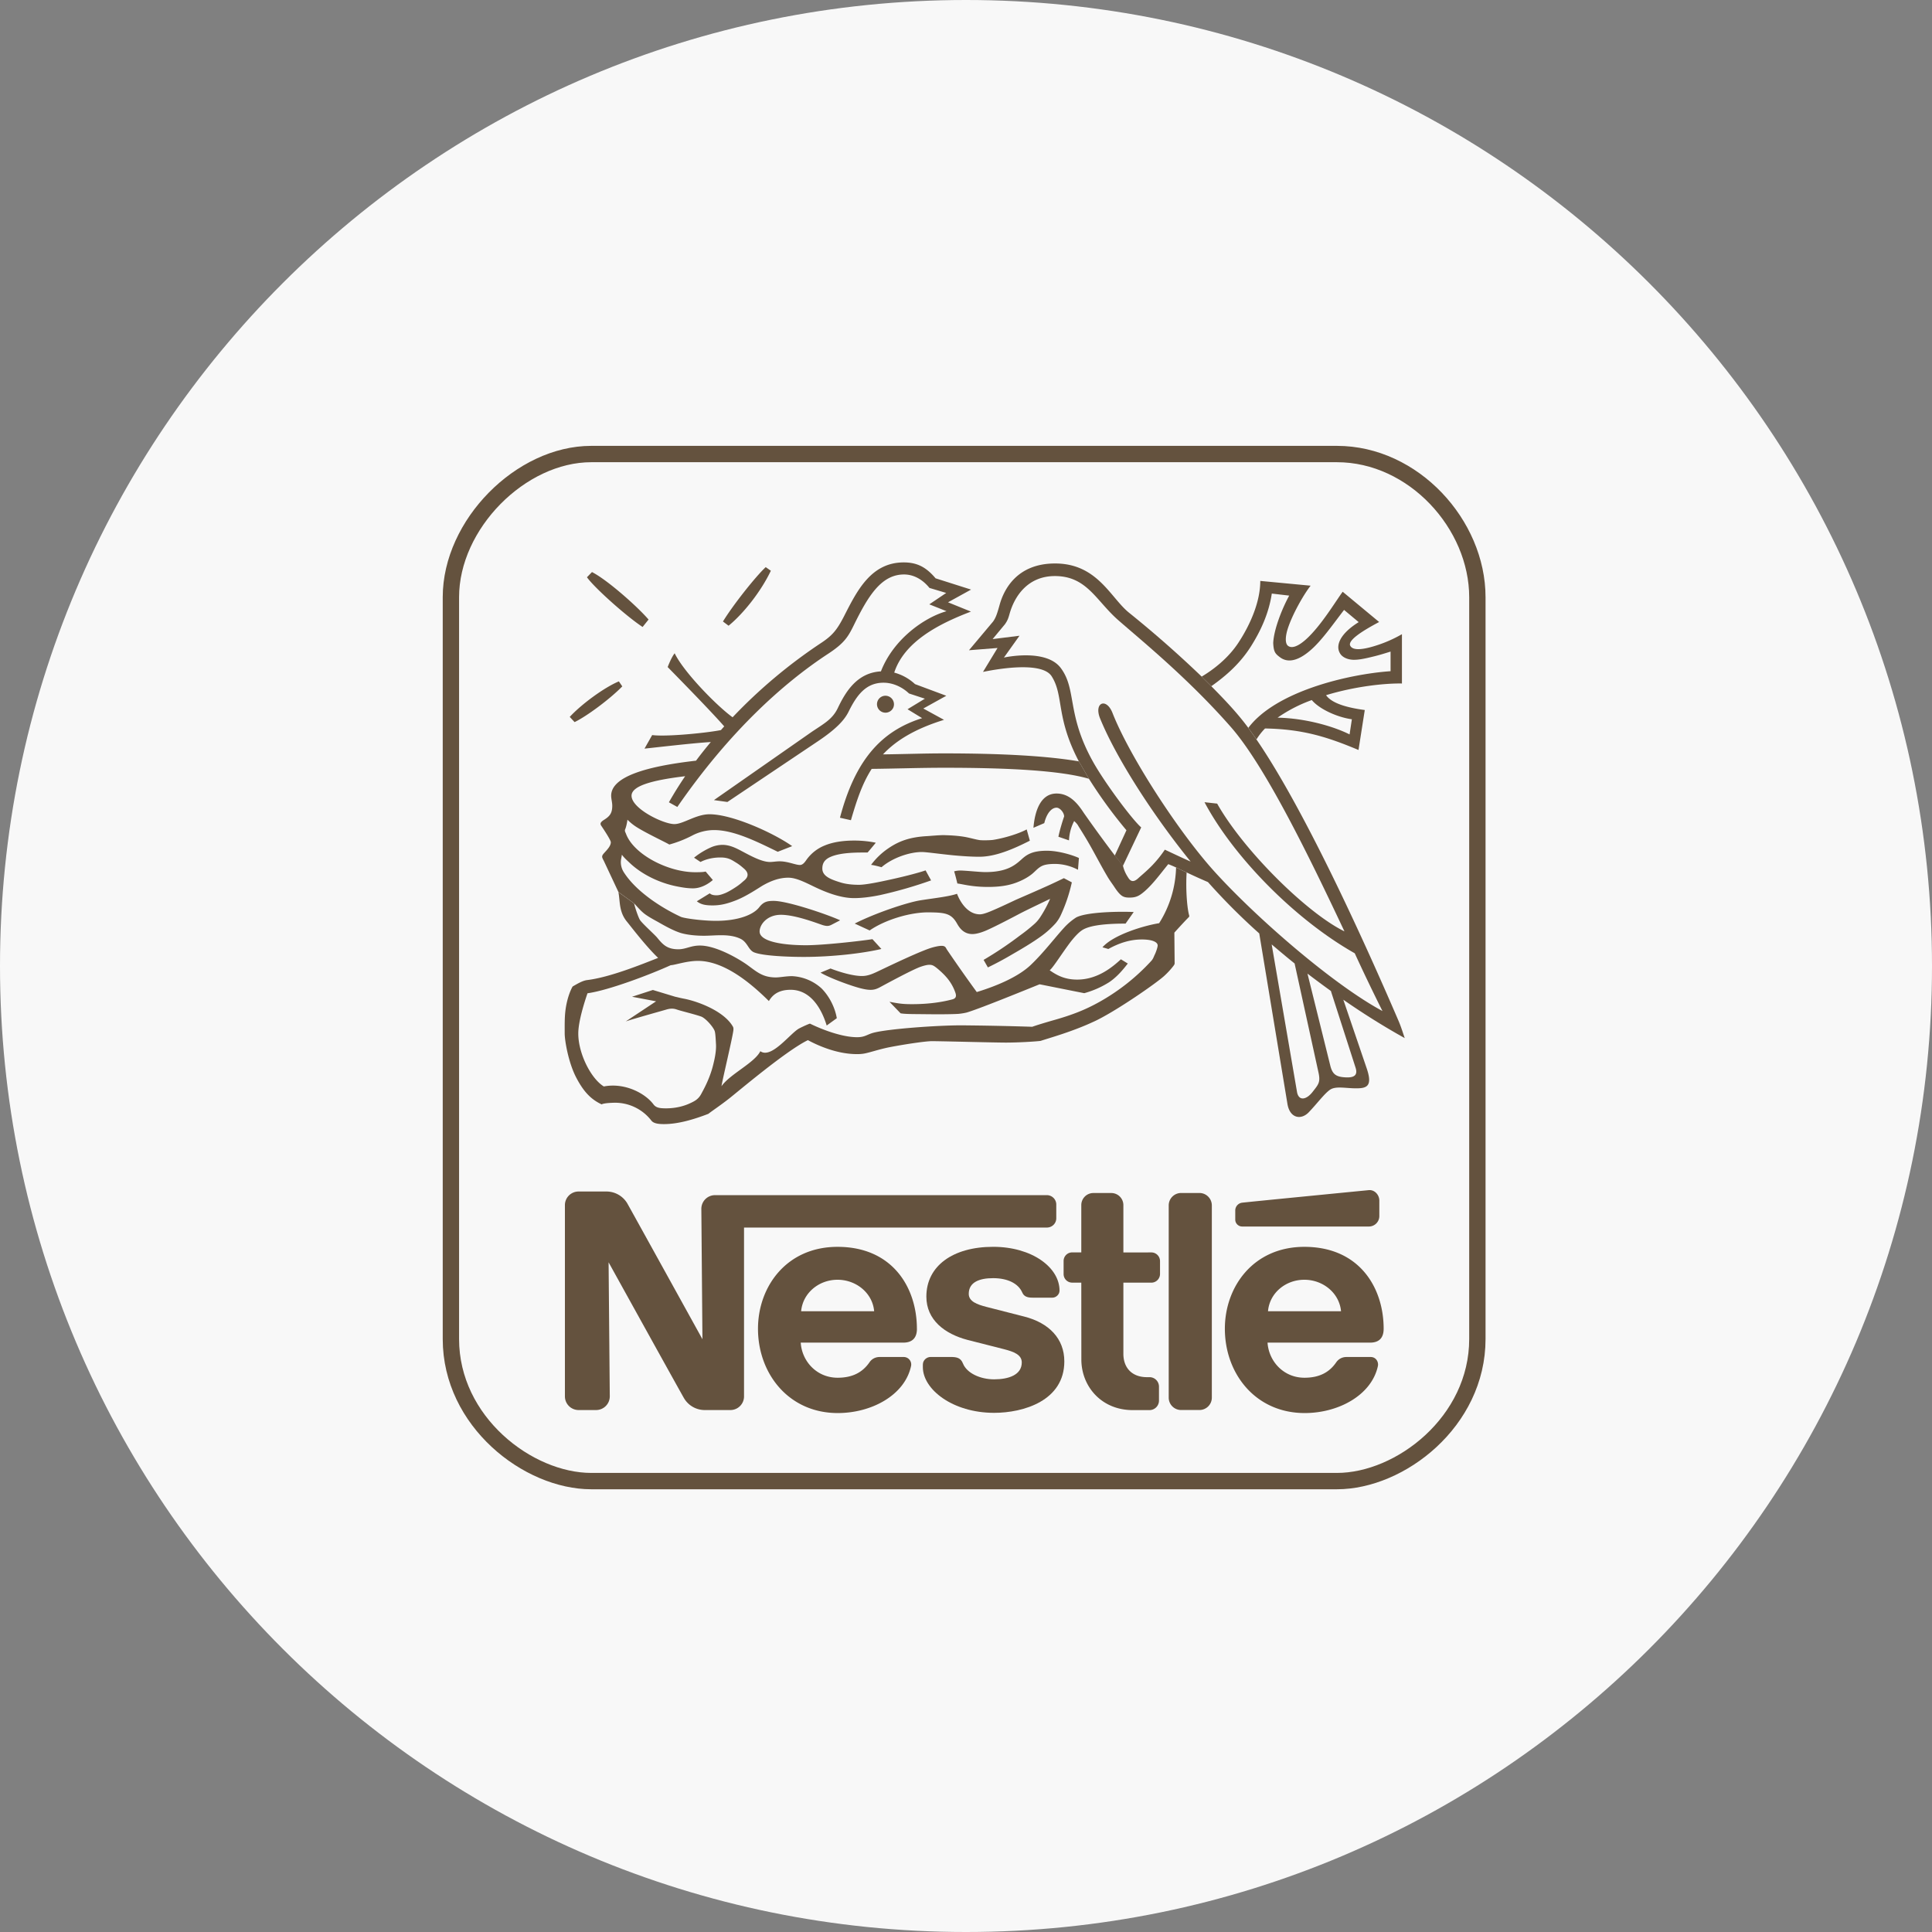
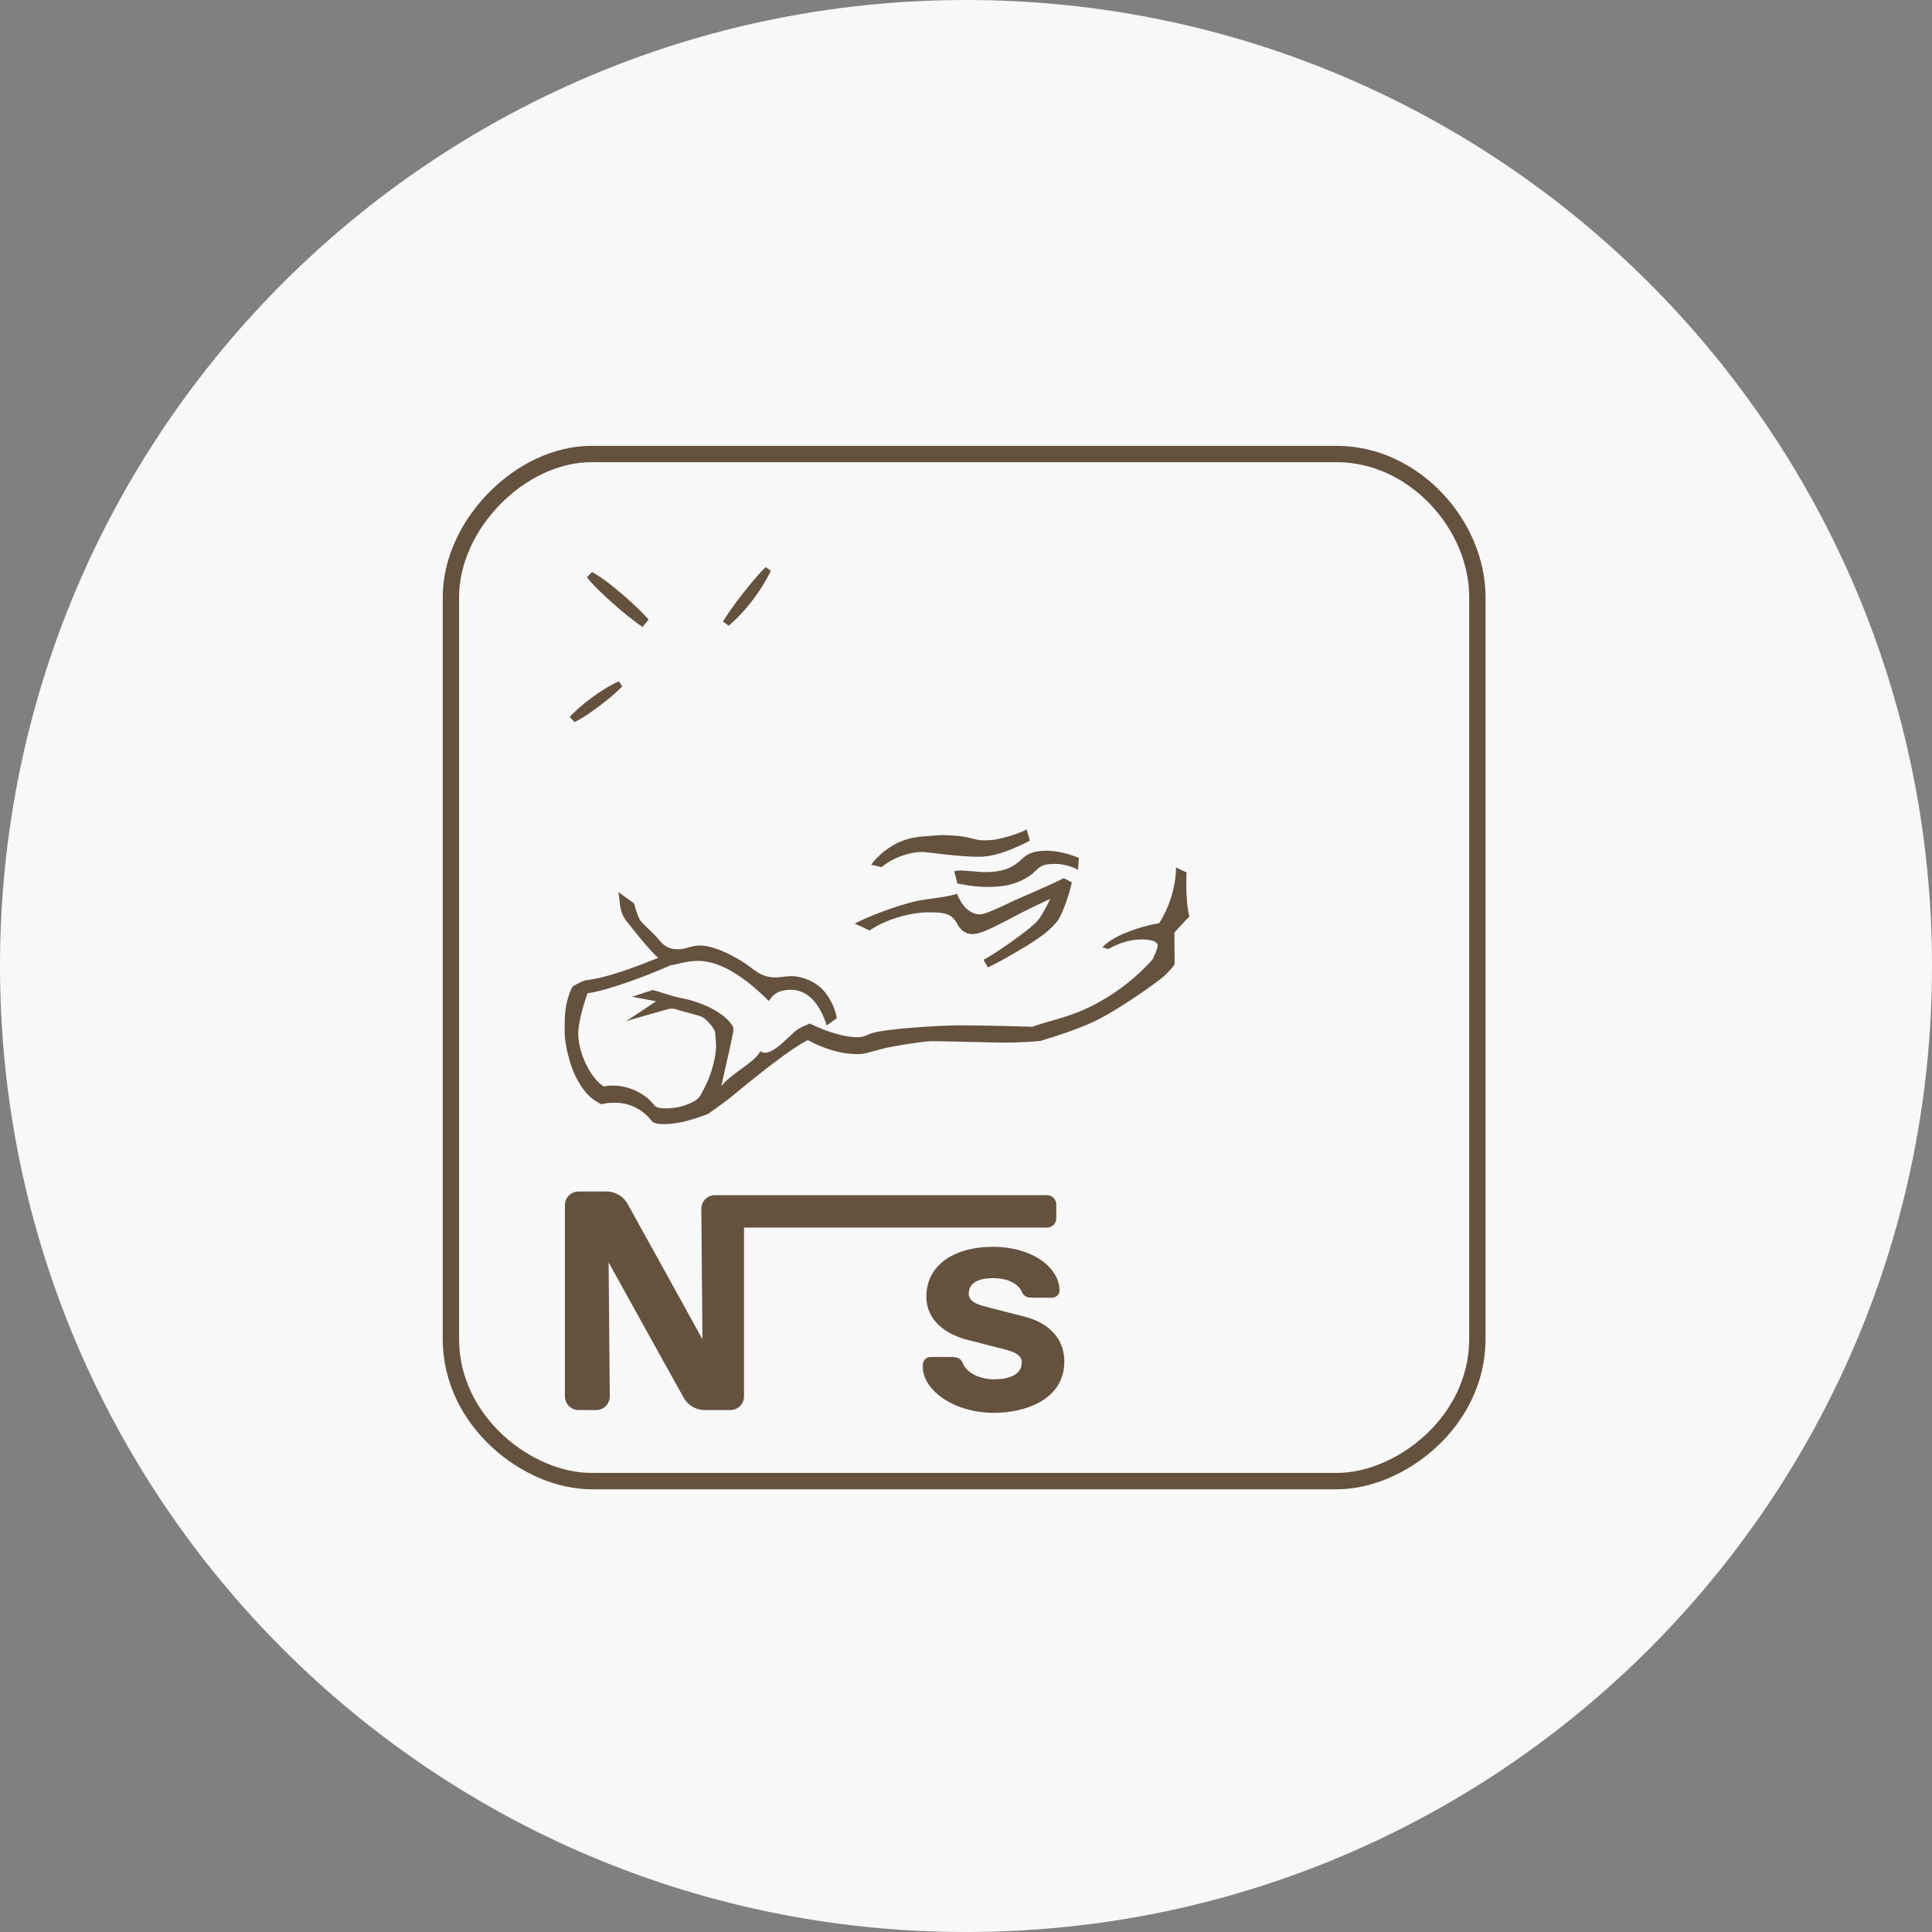
<svg xmlns="http://www.w3.org/2000/svg" width="617" height="617" fill="none">
  <rect width="100%" height="100%" fill="#808080" stroke="none" />
  <path d="M308.5 617C478.88 617 617 478.88 617 308.5S478.88 0 308.5 0 0 138.12 0 308.5 138.12 617 308.5 617z" fill="#F8F8F8" />
  <path clip-rule="evenodd" d="M188.83 145C166.3 145 144 167.49 144 190.72v236.92c0 26.37 24.63 45.36 44.83 45.36h238.13c20.25 0 44.85-18.99 44.85-45.36V190.72c0-23.23-20.37-45.72-44.85-45.72H188.83v0z" stroke="#64523E" stroke-width="5.22" stroke-miterlimit="2.61" />
  <path fill-rule="evenodd" clip-rule="evenodd" d="M244.54 181.12l1.64 1.15c-3.17 6.65-8.75 13.68-13.5 17.56l-1.8-1.35c3.36-5.49 10.62-14.57 13.66-17.36zm-46.9 36.48l1.09 1.6c-3.99 4.09-11.33 9.52-15.23 11.41l-1.55-1.66c3.78-4.09 11.01-9.4 15.7-11.35zm9.48-19.74l-1.9 2.37c-5.21-3.42-15.44-12.57-17.77-15.88l1.6-1.66c4.96 2.52 14.65 11.16 18.07 15.17zm-9.63 87.03c.59 2.98.1 6.29 2.77 9.5.93 1.13 6.17 8 9.92 11.52-5.11 2-15.4 6.23-22.78 7.1-1.48.22-3.14 1.24-4.53 2.04-.92 1.6-1.88 4.4-2.28 7.57-.3 2.32-.25 4.84-.25 7.43 0 2.29 1.2 9.44 3.77 14.25 2.54 4.83 5 6.96 8.02 8.39.56-.3 1.88-.46 3.96-.52a14.64 14.64 0 0111.85 5.6c.71 1.01 2.22 1.22 4.13 1.22 4.51 0 9.48-1.48 14.16-3.28 1-.82 3.86-2.7 6.63-4.89 2.79-2.18 18.27-15.33 25.15-18.64 3.6 1.94 9.54 4.46 15.65 4.46.35 0 1.53.02 2.79-.27 1.93-.43 4.36-1.27 7.44-1.9 5.52-1.07 12-2 13.89-1.97 5.12.06 19.98.46 23.48.46 3.73 0 9.02-.3 11.05-.54 3.11-1.02 10.05-2.94 16.7-6.02 6.65-2.93 20.64-12.65 22.93-14.86a24.2 24.2 0 002.8-3.06c.25-.36.39-.53.39-.84l-.09-9.8s3.34-3.7 4.64-4.97c.12-.14.12-.3.12-.42-.6-1.9-1.2-7.82-.84-13.82l-3.37-1.59a35 35 0 01-5.41 17.79c-5.04.81-14.65 3.75-18.1 7.7l1.88.54c3.27-1.8 6.73-3.04 10.7-3.04 3.52 0 5.05.9 5.05 1.9 0 .69-.64 2.35-.9 2.88-.3.58-.5 1.36-1.09 2.01a66.59 66.59 0 01-16.63 13.16c-4.43 2.47-8.58 4.15-15.08 5.96-1.97.57-4.64 1.36-6.36 1.97a930.8 930.8 0 00-22.73-.46c-7.48 0-22.92 1.09-27.83 2.33-2.22.56-2.77 1.46-5.37 1.46-4.82 0-11.16-2.43-15.06-4.34-.57.18-1.95.78-3.36 1.5-2.79 1.38-8.91 9.9-12.48 7.31-1.86 3.74-9.7 7.3-12.41 11.19.3-2.06 3.46-15.2 3.8-17.86.03-.47.08-.85-.24-1.32-2.85-4.8-10.91-7.87-15.44-8.76-1.32-.24-1.97-.45-2.9-.64l-7.13-2.16-6.65 2.16 7.68 1.46-9.7 6.43c1.69-.63 12.12-3.54 12.91-3.78.84-.25 2-.5 3.27-.07 1.41.5 5.44 1.44 7.87 2.27 1.39.49 3.7 3.09 4.3 4.48.25.56.34 1.76.48 4.45.1 1.7-.29 4.06-.75 5.87-1.07 4.8-3.21 8.52-3.92 9.84-.93 1.82-2.25 2.43-3.55 3.04-2.12 1-4.68 1.62-7.57 1.65-1.97 0-3.27-.09-4.15-1.23-2.65-3.58-9.2-7.05-15.88-5.76-4.1-2.49-8.16-10.5-8.16-16.89 0-3.83 1.9-9.83 2.94-12.87 6.7-.91 20.07-6 26.57-8.96 1.37-.05 5.1-1.38 8.69-1.38 8.72 0 17.42 7.64 22.67 12.83.86-1.43 2.5-3.6 6.94-3.6 6.19 0 9.76 5.64 11.52 11.41l3.23-2.34c-.55-3.3-2.31-6.93-4.89-9.53a15.05 15.05 0 00-9.4-3.9c-1.92 0-3.9.41-5.16.41-4.42 0-6.25-1.95-9.47-4.23-3.53-2.42-10.07-5.95-14.77-5.95-3.02 0-4.38 1.16-6.88 1.19-3.63 0-5-1.51-6.77-3.68-.76-.94-4.45-4.23-5.44-5.56-.56-.77-1.6-3.87-1.95-5.4l-5.02-3.63z" fill="#64523E" />
-   <path fill-rule="evenodd" clip-rule="evenodd" d="M202.5 288.5c1.08 1.13 2.08 2.38 3.42 3.4 1.3.96 2.9 1.81 4.43 2.66 2.14 1.22 4.6 2.6 7 3.38 2.13.63 4.87.9 7.46.9 3.66 0 8-.75 11.6.93 2.4 1.13 2.55 3.67 4.48 4.4 2.98 1.15 11.24 1.43 15.82 1.43 9.12 0 18.93-1.16 24.77-2.54l-2.86-3.13c-4.02.63-15.8 1.94-21.2 1.94-7.64 0-14.83-1.22-14.83-4.39 0-2.16 2.32-5.33 6.81-5.33 4.78 0 12.06 2.9 13.4 3.31 1.3.38 1.9.3 2.7-.1l2.8-1.45c-3.7-1.74-16.7-6.2-21.23-6.2-2.12 0-3.27.3-4.66 2.1-1.76 2.21-6.39 4.27-13.78 4.27-4.04 0-9.85-.74-11.15-1.26a59.4 59.4 0 01-9.38-5.45c-3.6-2.6-6.75-5.48-8.9-8.84a6.02 6.02 0 01-.93-3.24c.01-.89.27-1.67.33-2.34.65.9 1.37 1.56 2.25 2.38 3.9 3.81 9.64 6.67 15.58 7.8 1.72.33 3.21.57 4.89.57 2.51 0 4.84-1.36 6.33-2.66l-2.3-2.71c-.76.22-2.31.22-3.36.22-8.6 0-19.5-5.63-22.02-12.14-.23-.64-.57-1.01-.3-1.61.25-.57.57-1.85.71-3.02a16.5 16.5 0 002.88 2.33c3.2 2.03 9.31 4.87 10.49 5.6a36.84 36.84 0 007.25-2.84 15.09 15.09 0 017.05-1.78c6.3 0 13.49 3.59 20.33 6.93l4.61-1.8c-6.02-4.25-19.15-10.18-26.4-10.18-4.33 0-8.35 3.14-11.23 3.14-3.52 0-13.67-4.93-13.67-9.06 0-3.15 6.58-4.97 17.12-6.23-1.84 2.7-3.57 5.48-5.19 8.33l2.69 1.49c16.5-23.9 33.66-39.41 48.1-48.88 5.24-3.43 6.43-5.44 8.28-9.2 4.49-9.14 8.68-16.17 16.02-16.17 3.42 0 6.21 1.93 8.12 4.3l5.35 1.6-5.4 3.64 5.5 2.19c-7.17 2.03-16.98 8.97-20.95 19.22-7.64.41-11.33 6.58-13.8 11.78-1.7 3.51-4.36 4.89-8.29 7.53L228 255.52l4.3.6 28.86-19.36c5.73-3.84 8.43-6.67 9.8-9.39 2.64-5.36 5.56-9.34 11.22-9.34 2.77 0 5.77 1.2 8.12 3.44l5.07 1.66-5.54 3.37 4.66 2.85c-13.28 4.16-21.44 13.64-26.24 31.8l3.5.79c1.76-6 3.5-11.52 6.63-16.39 7.66-.08 15.42-.36 23.05-.36 20.34 0 37.23.85 46.35 3.53l-3.23-5.57c-9.75-1.67-23.89-2.55-43.12-2.55-6.44 0-12.98.25-19.44.32 4.15-4.43 10.2-8.16 19.49-11.03l-6.61-3.62 7.34-4.07-9.99-3.72a15.7 15.7 0 00-6.64-3.68c3.2-9.82 14.1-15.53 24.5-19.48l-7.32-2.97 7.36-4.06-11.33-3.6c-2.95-3.48-5.79-5.08-10.17-5.08-10.49 0-14.96 9.13-19.1 17.25-2.2 4.24-3.6 6.04-7.33 8.5a163.92 163.92 0 00-28.23 23.71c-5.12-3.7-15.65-14.5-18.5-20.44-1.11 1.39-2.23 4.4-2.23 4.4 1.1 1.14 13.45 13.66 18.06 18.95-.35.37-.71.78-1.05 1.18-4.9.96-17.62 2.18-21.96 1.59l-2.45 4.33c3.25-.33 15.9-1.82 21.17-2.1a130.8 130.8 0 00-4.72 5.95c-16.24 1.85-27.1 5.2-27.1 11.18 0 1 .35 2.13.35 3.21 0 2.51-.92 3.44-2.72 4.56-1.14.75-1.24 1.23-.72 1.94.48.72 2.98 4.44 2.98 5.15 0 1.21-1.17 2.4-2.16 3.48-.81.94-.77 1.2-.12 2.38l4.71 10.04 5.01 3.63zM404 232.64a20.25 20.25 0 00-2.74 3.5l-2.6-3.69c8.74-11.67 31.86-17.15 45.43-18.1v-6.26c-1.74.54-3.59 1.12-5.3 1.53-2.44.6-4.68 1.13-6.57 1.09-1.89-.05-3.42-.81-4.11-1.8-1.85-2.61-.15-6.54 5.8-10.23l-4.67-3.9c-3.63 4.7-7.2 9.9-10.85 12.99-3.3 2.83-6.77 4.24-9.58 2.16-1.51-1.13-2.06-1.66-2.2-4.58.2-4.32 2.78-10.88 5.11-15.14l-5.56-.65c-.98 6.5-3.65 12.03-6.5 16.6-3.54 5.7-8.13 9.67-12.81 12.98l-3.09-3.06c3.78-2.25 8.54-5.9 11.8-10.93 3.83-5.85 6.92-13.08 6.92-19.63l16.08 1.52c-2.26 2.87-6 9.42-7.42 14.12-.71 2.45-.7 4.4.21 5.1 1.7 1.26 4.7-.78 7.57-3.9 4.11-4.4 8.1-11.02 9.88-13.38l11.64 9.66c-5.18 2.75-10.22 5.88-9.2 7.63.91 1.62 4.2 1.14 7.88 0 3-.92 5.88-2.17 8.6-3.74v15.75c-5.6-.1-15.12.95-24.23 3.73 2.14 3.08 8.41 4.2 12.36 4.74l-2 12.76c-9.98-4.17-17.72-6.65-29.84-6.87l4-3.45c8.94.18 17.92 2.79 22.99 5.35l.73-4.84c-4.59-.62-10.34-3.2-12.8-6.13a46.62 46.62 0 00-10.92 5.62l-4 3.45z" fill="#64523E" />
-   <path fill-rule="evenodd" clip-rule="evenodd" d="M356.03 273.2l3.71-8.05a148.35 148.35 0 01-11.97-16.43l-3.23-5.57c-7.45-14.19-4.72-20.93-8.69-27.18-3.31-5.15-19.27-1.93-21.92-1.39l4.64-7.64-9.12.72 7.71-9.18c.82-1.18 1.24-2.26 2.12-5.47 1.37-4.82 5.54-13.06 17.67-13.06 13.48 0 17.68 10.9 23.55 15.67a356.01 356.01 0 0123.26 20.45l3.08 3.07c3.97 4.05 8.06 8.23 11.81 13.3l2.6 3.7c16.26 23.7 36.42 69.03 45.35 89.8.86 1.99 1.47 4.02 2.01 5.59a230.08 230.08 0 01-19.6-12.26l-4-2.81c-2.5-1.8-5-3.65-7.46-5.53l-4.11-3.24c-2.48-1.98-4.9-4.03-7.32-6.08l8.12 47.28c.6 2.8 2.98 2.31 4.9-.12 1.9-2.44 2.65-3.1 1.9-6.38l-7.6-34.7 4.11 3.24 7.32 29.51c.7 2.64 1.8 3.5 4.95 3.63 3.08.15 3.76-1.05 3.08-3.13l-7.88-24.48 3.98 2.81 7.5 22.02c1.88 5.61 0 6.28-3.39 6.28-3.35 0-6.44-.78-8.28.4-1.82 1.2-4.16 4.43-6.92 7.3-2.48 2.52-6.07 1.85-6.78-2.87l-8.98-54.3a201.82 201.82 0 01-16.38-16.4c-2.29-.98-4.56-2.01-6.81-3.08l-3.38-1.59a44.4 44.4 0 00-2.48-1.06c-2.45 2.99-4.84 6.32-7.6 8.71-1.5 1.26-2.5 1.97-4.69 1.97-.69 0-1.5 0-2.3-.44-.82-.46-1.6-1.43-2.48-2.72-.63-1.01-1.66-2.3-2.48-3.75-1.76-2.97-3.69-6.68-5.41-9.72-1.93-3.4-3.6-5.92-3.84-6.36-.33-.65-1.26-1.45-1.26-1.45a14.8 14.8 0 00-1.65 6.17l-3.38-1.16c.44-2.2 1.35-5.1 1.83-6.48 0-1.2-1.32-2.8-2.42-2.8-1.55 0-3.12 1.69-3.92 4.93l-3.46 1.49c.42-5.22 2.22-10.94 7.38-10.94 4.18 0 6.76 3.2 8.7 6.19a453.03 453.03 0 009.91 13.6l2.6 3.27c.47 2.04 1.32 3.23 1.72 3.88.9 1.4 1.91 1.28 3.23.05.61-.58 2.58-2.17 4.5-4.16a37.45 37.45 0 003.92-4.9c1.88.87 5.4 2.56 8.24 3.8-12.19-15.03-23.85-33.26-28.9-45.67-2.1-5.12 1.99-6.83 3.96-1.76 5.36 13.68 21.05 37.93 32.57 50.64 13.32 14.7 37.75 35.97 53.63 44.52a613.18 613.18 0 01-8.85-18.44c-19.31-10.93-38.84-31-47.98-48.25l4.04.45c8.46 14.99 28.7 34.98 40.65 40.8-10.95-23.23-25.17-52.6-36.27-65.26-13.8-15.71-28.81-27.85-35.99-34.15-7.1-6.23-10-14.06-20.22-14.06-8.38 0-12.81 6.06-14.5 12.19-.34 1.19-.56 1.93-1.42 3.17L317 204.1l8.58-1.07-4.97 6.97s13.48-3.02 18.19 3.38c5.1 6.88 1.8 14.66 10.17 29.72 3.65 6.62 12.5 18.53 15.48 21.14l-5.81 12.23-2.6-3.28zm-132.32 2.08l-2.06-1.37c1.7-1.38 3.6-2.52 5.62-3.4a9.66 9.66 0 013.4-.7c2.3 0 4.26.96 6.19 1.99 3.02 1.6 6.44 3.48 9.04 3.48.98 0 1.97-.21 3.08-.21 2.6 0 5.08 1.17 6.48 1.17.88 0 1.5-.8 2.06-1.61a13.2 13.2 0 015.87-4.62c2.7-1.12 5.96-1.57 9.49-1.57 2.78 0 5.45.38 6.81.7 0 0-2.1 2.55-2.62 3.12-2.81 0-8.16-.1-11.58 1.29-2.1.84-2.87 2.08-2.87 3.83 0 2.52 2.83 3.52 5.98 4.49 1.86.55 3.94.7 5.7.7 2.14 0 6.3-.84 10.38-1.75 4.96-1.08 9.57-2.35 10.91-2.86l1.76 3.2a137.32 137.32 0 01-16.34 4.7c-2.93.6-5.76.96-8.26.96-4.18 0-8.77-1.74-12.52-3.54-3.15-1.51-5.96-2.98-8.48-2.98-2.83 0-5.47.97-8.09 2.45-1.3.76-5.16 3.42-8.6 4.77-2.65 1.03-4.8 1.63-7.49 1.63-2.4 0-3.8-.33-5.03-1.32l4.13-2.54c.54.55 1.49.63 2.1.63.6 0 1.3-.06 2.91-.73.95-.4 2.3-1.22 3.1-1.75 1.65-1.06 2.19-1.67 2.82-2.18 1.26-1.01 1.72-2.3.13-3.75-.76-.66-1.53-1.34-2.56-1.97-1.43-.87-2.46-1.7-5.08-1.7-3.05 0-5.2.83-6.38 1.44z" fill="#64523E" />
  <path fill-rule="evenodd" clip-rule="evenodd" d="M281.52 276.95s-2.48-.7-3.34-.74a22.75 22.75 0 015.58-5.33c3.36-2.29 6.86-3.55 12.2-3.85 1.48-.08 4.44-.4 6.07-.3 1.49.04 4.02.16 6.31.58 1.68.32 3.19.78 4.44.97.78.13 3.49.08 4.4-.06 3.78-.6 8.31-2.04 10.7-3.34l1.01 3.6c-5.12 2.6-10.89 5.13-16.13 5.13-2.7 0-5.55-.21-8.21-.45-4.7-.46-8.73-1.06-10.18-1.06-3.75 0-9.24 1.76-12.85 4.85zm-3.78 20.2l-4.78-2.2c6.63-3.38 16.8-6.76 21-7.43 4.13-.66 8.93-1.15 11.67-2.08 1.24 3.19 3.72 6.56 7.3 6.56 1.32 0 3.48-.98 5.62-1.92 2.41-1.07 4.85-2.25 6.1-2.82 1.37-.6 5.8-2.51 9.55-4.2 1.43-.62 5.37-2.51 5.56-2.61l2.54 1.34a51.26 51.26 0 01-3.44 10.28 11.46 11.46 0 01-1.72 2.76 29.02 29.02 0 01-5.14 4.52c-2.54 1.8-5.58 3.62-8.86 5.5a101.07 101.07 0 01-7.65 4.1l-1.37-2.4a116 116 0 0011.58-7.77 53.72 53.72 0 004.51-3.59c.89-.77 1.4-1.44 1.85-2.07a38.45 38.45 0 003.3-6.07c-1.5.73-7.14 3.4-9.66 4.71-2.83 1.5-7.4 3.88-10.02 5.07-2.01.94-3.84 1.47-5.12 1.47-2.89 0-4.19-2.08-4.9-3.31-1.82-3.26-3.75-3.57-8.91-3.62-5.99-.1-14.12 2.38-19.01 5.77zm28-15s-.67-2.84-1.03-3.87c0 0 .82-.27 1.91-.27 1.8 0 6.2.5 8.05.5 6.88 0 9.44-2.18 11.47-3.98 1.72-1.59 3.5-2.84 8.18-2.84 4.13 0 8.9 1.66 10.24 2.32l-.3 3.76a15.98 15.98 0 00-7.25-1.87c-1.7 0-3.24.14-4.35.7-1.22.63-1.93 1.57-3.08 2.52-1.23.99-2.9 1.96-5.07 2.77-2.19.81-4.91 1.36-8.94 1.36-5.3 0-8.17-.92-9.83-1.1z" fill="#64523E" />
-   <path fill-rule="evenodd" clip-rule="evenodd" d="M262.04 310.62l3.2-1.32c2.9 1.13 7.13 2.4 10.05 2.4 1.74 0 3.23-.64 4.4-1.17.97-.42 11.54-5.62 16.8-7.53 1.66-.6 3.36-.94 4.2-.94 1.24 0 1.34.59 1.68 1.15a491.94 491.94 0 009.57 13.61c6.68-2.04 13.48-5 17.37-8.78 4.1-3.93 7.5-8.5 10.74-12.02a19.6 19.6 0 013.63-3.02c3.4-1.8 13.95-1.95 18.38-1.74l-2.6 3.7c-7.85 0-12.23.83-14.16 2.3-.86.6-2.1 1.89-3.32 3.44-2.66 3.48-5.6 8.25-6.75 9.17 2.3 1.6 4.8 2.97 8.77 2.97 6.6 0 11.37-4.1 13.97-6.48l2.2 1.35c-1.64 2.13-3.5 4.31-5.92 5.95a29.54 29.54 0 01-7.99 3.52c-3.84-.75-12.27-2.45-14.26-2.84-7.34 2.97-19.23 7.8-23.25 9.01-.62.15-1.51.33-2.7.44-3.15.17-7.58.14-11.56.09-2.84-.03-5.54-.01-6.88-.27l-3.55-3.68c3.1.59 4.32.76 7.21.76 6.93 0 11.33-1.13 12.8-1.51 1.24-.3 1.42-1.03 1.05-2.13a14.79 14.79 0 00-3.12-5.24c-.84-.97-2.71-2.64-3.49-3.15-.94-.66-1.87-.81-4.46.07-2.4.82-9.88 4.85-13.1 6.59-1.6.84-2.82 1.08-5.7.4-3.04-.7-10.3-3.36-13.21-5.1zm20.74-83.02a2.73 2.73 0 002.52-1.66 2.73 2.73 0 00-2.52-3.75 2.7 2.7 0 000 5.41zm104.23 157.37c0-2.2-1.78-3.98-3.96-3.98h-5.85a3.96 3.96 0 00-3.96 3.98v61.39a3.95 3.95 0 003.96 3.94h5.85a3.96 3.96 0 003.96-3.98v-61.35zm7.48 1.62v2.91c0 1.22 1 2.2 2.22 2.2h40.45c1.85 0 3.34-1.5 3.34-3.33v-4.95c0-1.82-1.5-3.5-3.35-3.34 0 0-39.12 3.83-40.36 4a2.5 2.5 0 00-2.3 2.5zm-32.75 63.74c-10.07 0-16.4-7.66-16.4-16.16l-.02-24.55h-2.9a2.74 2.74 0 01-2.75-2.76v-4.14a2.74 2.74 0 012.75-2.76l2.9.01v-15.1a3.86 3.86 0 013.86-3.87h5.72a3.87 3.87 0 013.86 3.89v15.09l8.92-.01a2.77 2.77 0 012.78 2.75v4.14a2.78 2.78 0 01-2.78 2.77h-8.92v22.7c0 4.46 2.7 7.48 7.55 7.48h.8a3.02 3.02 0 013.02 3.03v4.44a3.04 3.04 0 01-3.02 3.05h-5.37zm-68.92-25.98c0-13.08-7.73-26.16-25.35-26.16-16.3 0-25.4 12.73-25.4 26.16 0 14.32 9.8 26.92 25.48 26.92 10.78 0 21.4-5.7 23.4-15a2.39 2.39 0 00-2.34-2.9h-7.7c-1.4 0-2.54.67-3.21 1.66-2.22 3.23-5.43 4.96-10.2 4.96-6.73 0-11.42-5.32-11.78-11.21h32.74c3 0 4.37-1.63 4.37-4.43zm-36.97-5.59c.52-5.79 5.62-10.06 11.62-10.06 6 0 11.2 4.27 11.7 10.06h-23.32zm186.03 5.59c0-13.08-7.71-26.16-25.33-26.16-16.28 0-25.38 12.73-25.38 26.16 0 14.32 9.77 26.92 25.5 26.92 10.77 0 21.35-5.7 23.37-15 .27-1.26-.54-2.9-2.32-2.9H430c-1.41 0-2.54.67-3.24 1.66-2.2 3.23-5.4 4.96-10.17 4.96-6.73 0-11.41-5.32-11.79-11.21h32.74c3 0 4.34-1.63 4.34-4.43zm-36.93-5.59c.48-5.79 5.58-10.06 11.6-10.06 6 0 11.2 4.27 11.72 10.06h-23.32z" fill="#64523E" />
  <path fill-rule="evenodd" clip-rule="evenodd" d="M334.32 381.68H228.38a4.37 4.37 0 00-4.4 4.38l.35 41.63s-22.8-41.26-24-43.38a7.76 7.76 0 00-6.85-3.79h-8.73a4.35 4.35 0 00-4.34 4.37v61.08a4.37 4.37 0 004.36 4.34h5.58a4.38 4.38 0 004.39-4.36l-.38-42.82s23.07 41.69 24.03 43.3a7.68 7.68 0 006.86 3.88h8.01c2.4 0 4.35-1.95 4.35-4.34v-53.94h96.72c1.64 0 3-1.31 3-2.96v-4.4c0-1.64-1.36-2.99-3-2.99z" fill="#64523E" />
  <path fill-rule="evenodd" clip-rule="evenodd" d="M317.16 408.19c4.6 0 8.04 1.67 9.3 4.58.58 1.36 1.76 1.65 3.33 1.65h6.33c1.05 0 2.25-.94 2.25-2.26 0-7.4-8.8-13.98-21.2-13.98-12.88 0-21.33 6.13-21.33 15.9 0 7.49 5.92 11.93 13.15 13.83 3.29.86 8.95 2.25 11.72 2.98 2.95.77 5.6 1.7 5.6 4.22 0 4-4.22 5.39-8.84 5.39-4.38 0-8.72-1.95-9.95-5.08-.72-1.82-2.02-2.06-3.92-2.06h-6.44c-1.13 0-2.44.94-2.44 2.44v.8c0 7.14 9.57 14.6 22.75 14.6 9.38 0 22.43-3.87 22.43-16.43 0-7.26-4.89-12.31-12.82-14.32-3.08-.79-10.5-2.67-12.12-3.1-2.87-.75-5.58-1.7-5.58-4.15 0-3.75 3.44-5.01 7.78-5.01z" fill="#64523E" />
</svg>